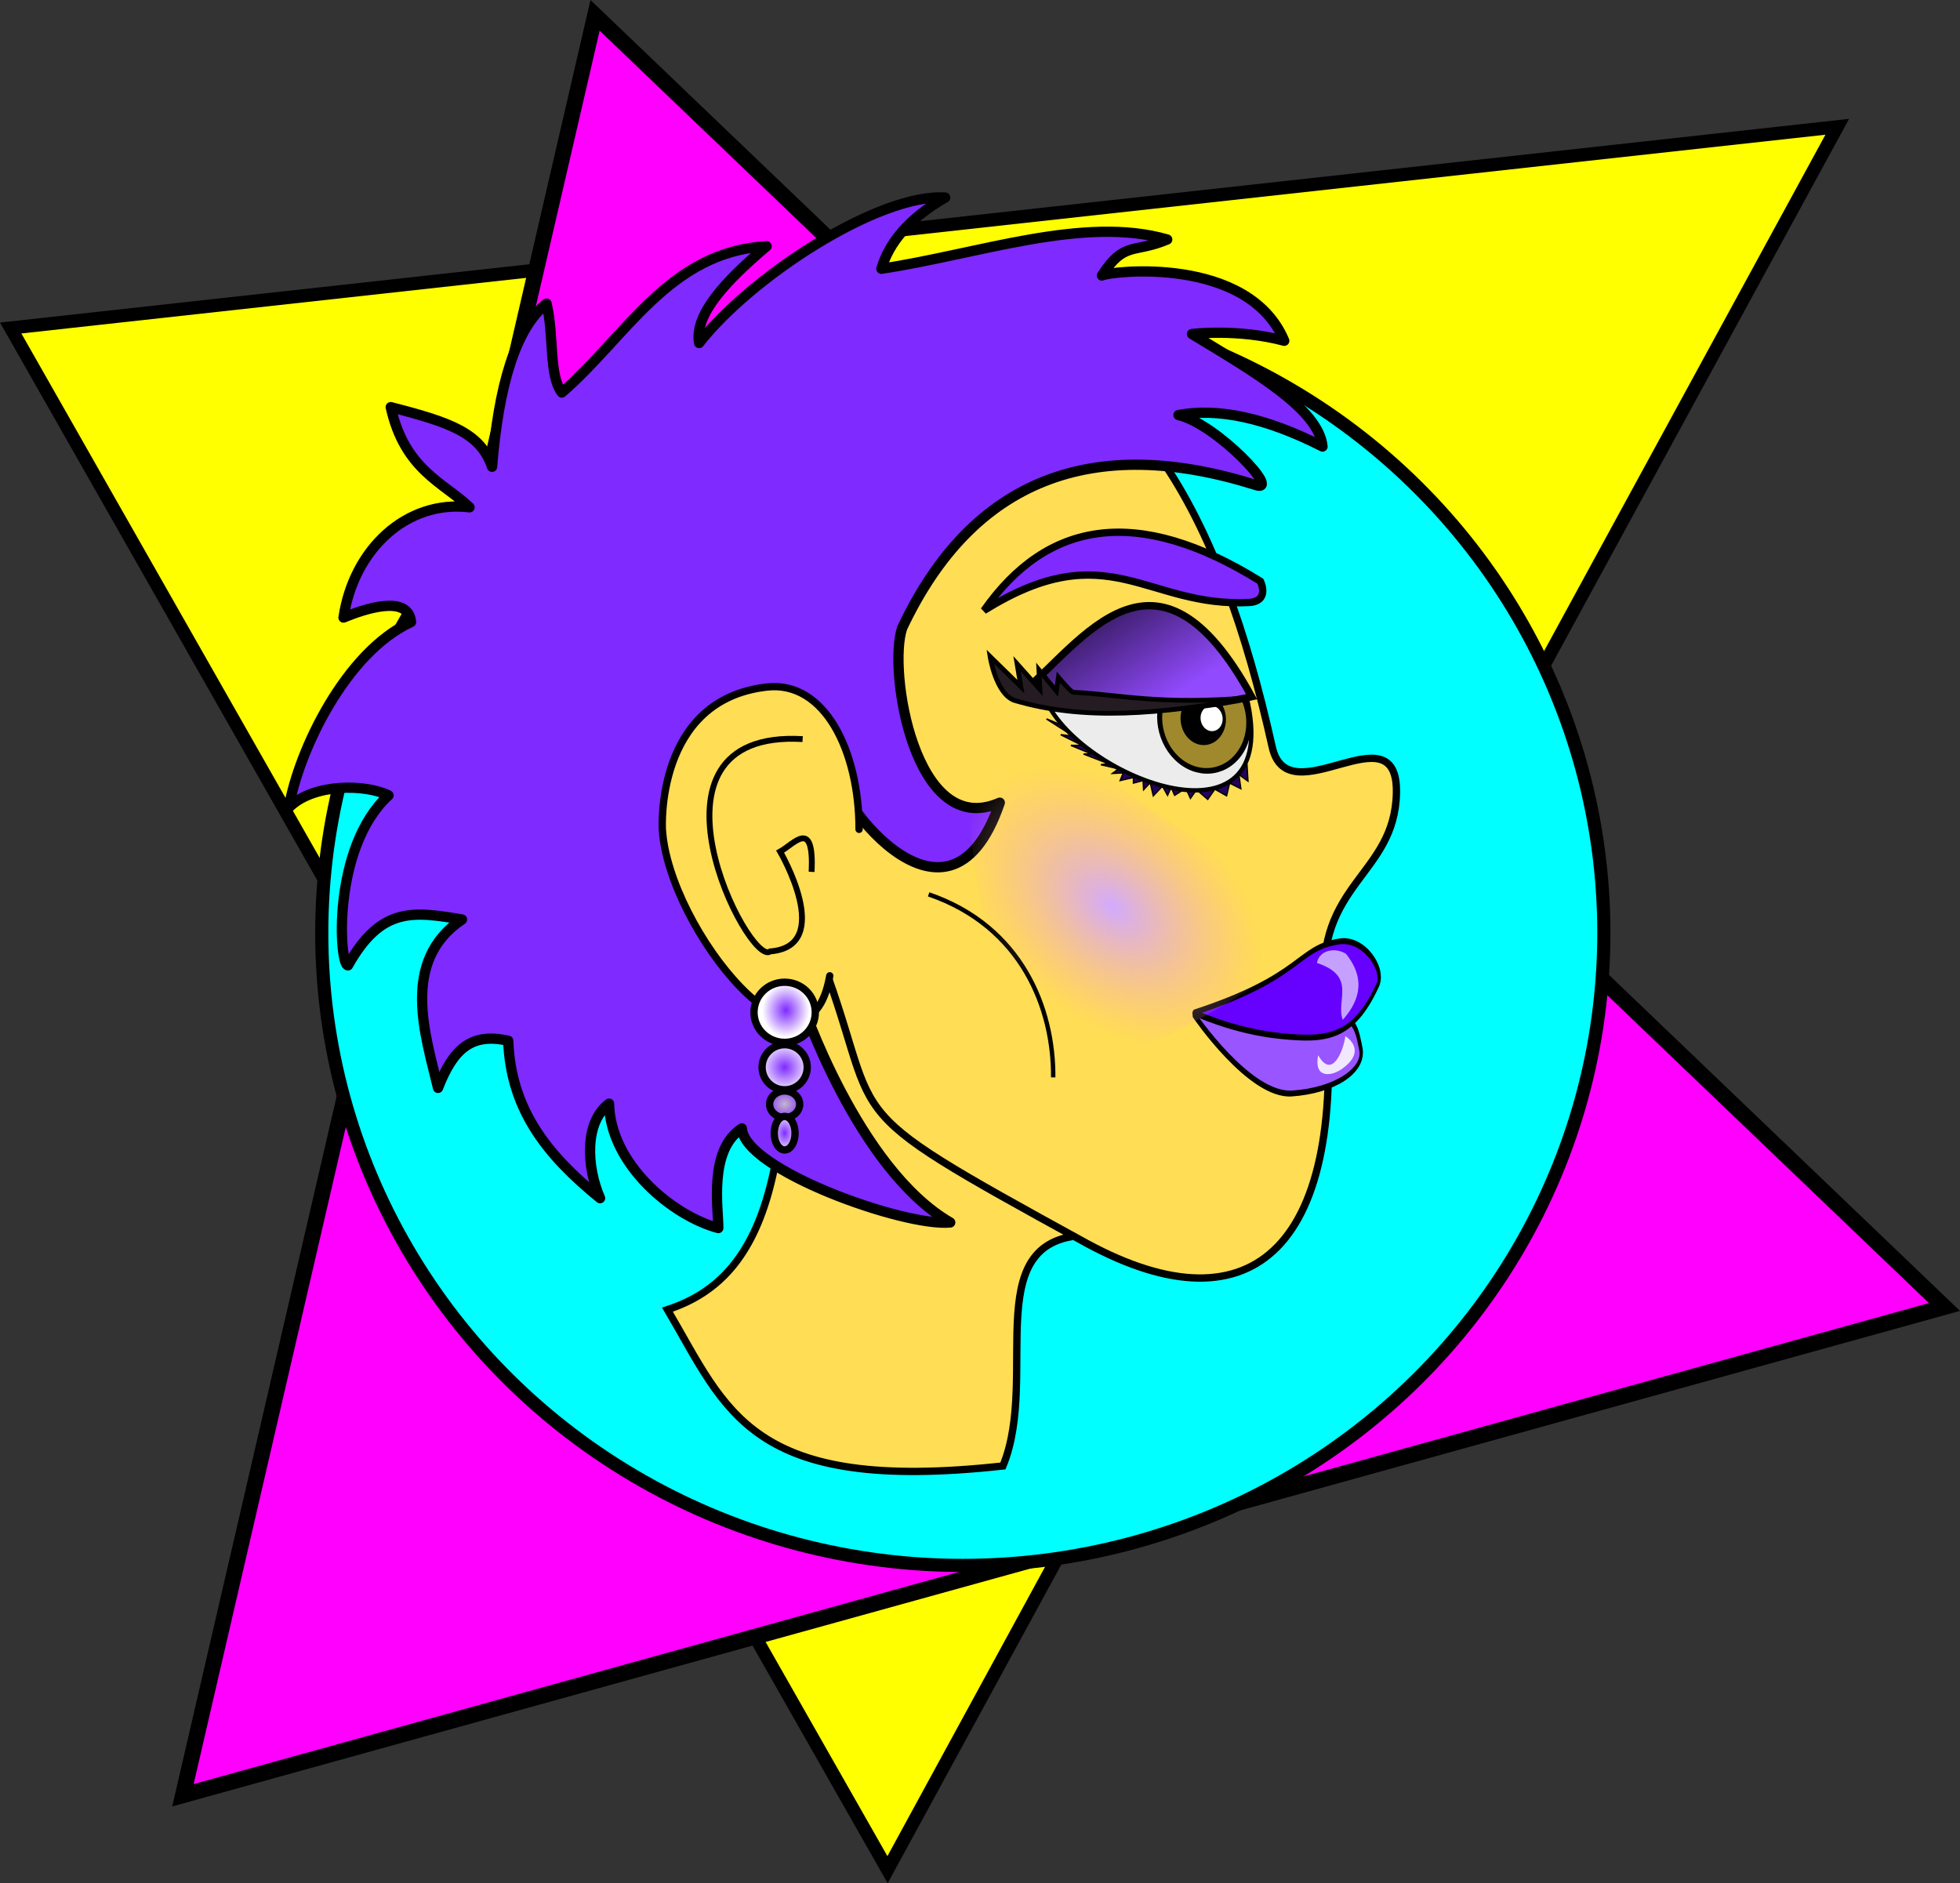
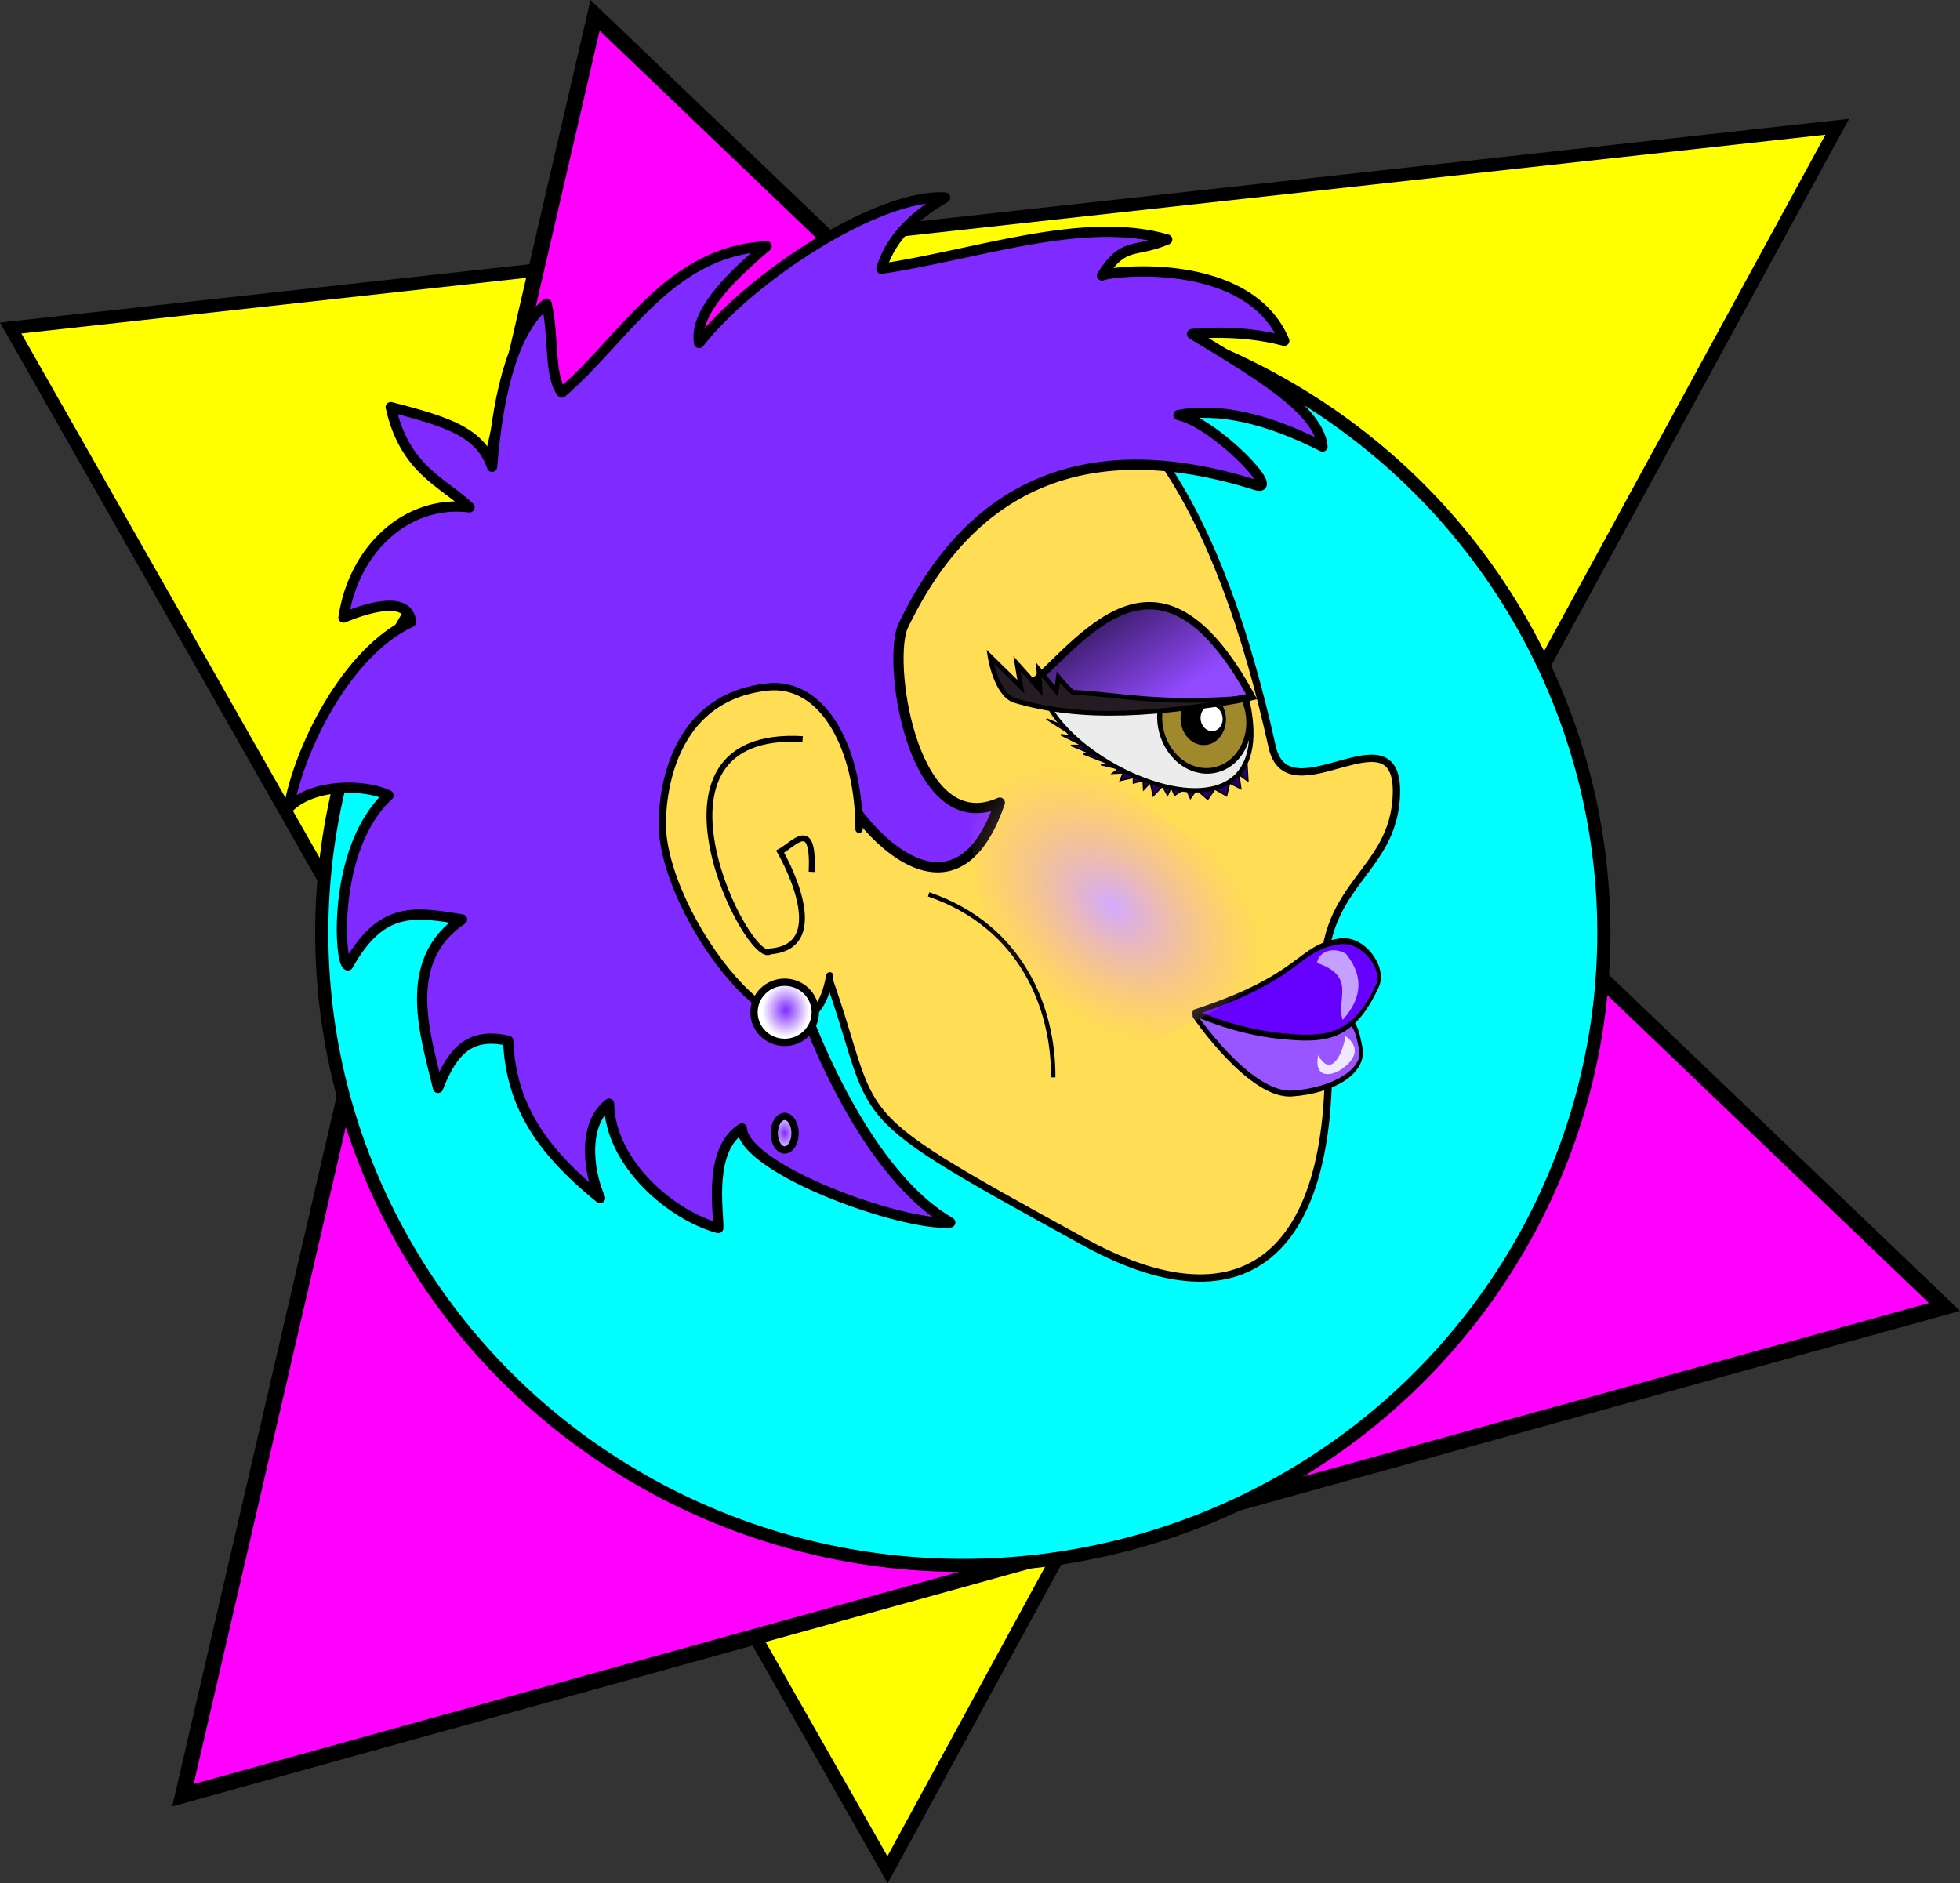
<svg xmlns="http://www.w3.org/2000/svg" xmlns:ns1="http://www.inkscape.org/namespaces/inkscape" xmlns:ns2="http://sodipodi.sourceforge.net/DTD/sodipodi-0.dtd" xmlns:xlink="http://www.w3.org/1999/xlink" width="377.595mm" height="362.838mm" viewBox="0 0 1337.935 1285.645" id="svg2" version="1.1" ns1:version="0.91 r13725" ns2:docname="New Wave Girl.svg">
  <rect x="0" y="0" width="1337.935" height="1285.645" fill="#333333" stroke="none" />
  <defs id="defs4">
    <linearGradient ns1:collect="always" id="linearGradient8357">
      <stop style="stop-color:#2d1650;stop-opacity:1" offset="0" id="stop8359" />
      <stop style="stop-color:#924aff;stop-opacity:1" offset="1" id="stop8361" />
    </linearGradient>
    <linearGradient ns1:collect="always" id="linearGradient8343">
      <stop style="stop-color:#d2aaff;stop-opacity:1" offset="0" id="stop8345" />
      <stop style="stop-color:#ffaaaa;stop-opacity:0;" offset="1" id="stop8347" />
    </linearGradient>
    <linearGradient id="linearGradient8287" ns1:collect="always">
      <stop id="stop8289" offset="0" style="stop-color:#7f2aff;stop-opacity:1" />
      <stop id="stop8291" offset="1" style="stop-color:#ffffff;stop-opacity:1" />
    </linearGradient>
    <linearGradient ns1:collect="always" id="linearGradient8273">
      <stop style="stop-color:#c4b7c8;stop-opacity:1;" offset="0" id="stop8275" />
      <stop style="stop-color:#c4b7c8;stop-opacity:0;" offset="1" id="stop8277" />
    </linearGradient>
    <radialGradient ns1:collect="always" xlink:href="#linearGradient8287" id="radialGradient8279" cx="268.876" cy="722.25" fx="268.876" fy="722.25" r="9.608" gradientTransform="matrix(1,0,0,1.452,0,-326.526)" gradientUnits="userSpaceOnUse" />
    <radialGradient ns1:collect="always" xlink:href="#linearGradient8273" id="radialGradient8281" cx="268.876" cy="702.506" fx="268.876" fy="702.506" r="12.767" gradientTransform="matrix(1,0,0,0.907,0,65.185)" gradientUnits="userSpaceOnUse" />
    <radialGradient ns1:collect="always" xlink:href="#linearGradient8287" id="radialGradient8283" cx="268.876" cy="677.234" fx="268.876" fy="677.234" r="17.9" gradientUnits="userSpaceOnUse" />
    <radialGradient ns1:collect="always" xlink:href="#linearGradient8287" id="radialGradient8285" cx="269.322" cy="636.434" fx="269.322" fy="636.434" r="23.428" gradientTransform="matrix(0.686,0.026,-0.03,0.786,104.063,131.041)" gradientUnits="userSpaceOnUse" />
    <radialGradient ns1:collect="always" xlink:href="#linearGradient8343" id="radialGradient8349" cx="513.575" cy="557.477" fx="513.575" fy="557.477" r="73.467" gradientTransform="matrix(1.324,0.85,-0.429,0.985,51.92,-418.185)" gradientUnits="userSpaceOnUse" />
    <linearGradient ns1:collect="always" xlink:href="#linearGradient8357" id="linearGradient8363" x1="466.47" y1="353.937" x2="512.635" y2="425.533" gradientUnits="userSpaceOnUse" />
  </defs>
  <ns2:namedview id="base" pagecolor="#ffffff" bordercolor="#666666" borderopacity="1.0" ns1:pageopacity="0.0" ns1:pageshadow="2" ns1:zoom="0.5063552" ns1:cx="616.4668" ns1:cy="648.7542" ns1:document-units="px" ns1:current-layer="layer1" showgrid="false" fit-margin-top="0" fit-margin-left="0" fit-margin-right="0" fit-margin-bottom="0" objecttolerance="1" ns1:window-width="1600" ns1:window-height="837" ns1:window-x="-8" ns1:window-y="-8" ns1:window-maximized="1" />
  <g ns1:label="Layer 1" ns1:groupmode="layer" id="layer1" transform="translate(266.748,51.358)">
    <g id="g8386">
      <path ns2:nodetypes="cccc" ns1:connector-curvature="0" id="path8367-9" d="M 987.406,35.188 -259.454,172.568 339.104,1225.037 Z" style="fill:#ffff00;fill-rule:evenodd;stroke:#000000;stroke-width:9;stroke-linecap:butt;stroke-linejoin:miter;stroke-miterlimit:4;stroke-dasharray:none;stroke-opacity:1" />
      <path ns2:nodetypes="cccc" ns1:connector-curvature="0" id="path8367" d="M 139.456,-40.886 1060.583,840.897 -141.879,1174.227 Z" style="fill:#ff00ff;fill-rule:evenodd;stroke:#000000;stroke-width:10.809;stroke-linecap:butt;stroke-linejoin:miter;stroke-miterlimit:4;stroke-dasharray:none;stroke-opacity:1" />
      <ellipse ry="431.824" rx="437.592" cy="585.505" cx="390.482" id="path8384" style="color:#000000;clip-rule:nonzero;display:inline;overflow:visible;visibility:visible;opacity:1;isolation:auto;mix-blend-mode:normal;color-interpolation:sRGB;color-interpolation-filters:linearRGB;solid-color:#000000;solid-opacity:1;fill:#00ffff;fill-opacity:1;fill-rule:nonzero;stroke:#000000;stroke-width:8.976;stroke-linecap:round;stroke-linejoin:round;stroke-miterlimit:4;stroke-dasharray:none;stroke-dashoffset:0;stroke-opacity:1;color-rendering:auto;image-rendering:auto;shape-rendering:auto;text-rendering:auto;enable-background:accumulate" />
      <g id="g8302">
-         <path style="fill:#ffdd55;fill-opacity:1;fill-rule:evenodd;stroke:#000000;stroke-width:5;stroke-linecap:butt;stroke-linejoin:miter;stroke-miterlimit:4;stroke-dasharray:none;stroke-opacity:1" d="m 417.872,949.43 c 25.998,-62.948 -20.401,-161.419 64.714,-157.516 12.373,0.567 -215.271,-243.457 -215.271,-243.457 11.393,193.943 -8.35,271.439 -78.449,294.246 40.696,69.144 56.003,125.788 229.006,106.727 z" id="path8148" ns1:connector-curvature="0" ns2:nodetypes="csccc" />
        <path style="color:#000000;clip-rule:nonzero;display:inline;overflow:visible;visibility:visible;opacity:1;isolation:auto;mix-blend-mode:normal;color-interpolation:sRGB;color-interpolation-filters:linearRGB;solid-color:#000000;solid-opacity:1;fill:#ffdd55;fill-opacity:1;fill-rule:nonzero;stroke:#000000;stroke-width:5;stroke-linecap:round;stroke-linejoin:round;stroke-miterlimit:4;stroke-dasharray:none;stroke-dashoffset:0;stroke-opacity:1;color-rendering:auto;image-rendering:auto;shape-rendering:auto;text-rendering:auto;enable-background:accumulate" d="M 385.386,180.324 C 225.904,180.324 48.046,297.63 48.045,417.664 c 0.107,85.552 81.174,257.383 242.032,175.248 50.591,129.209 1.352,103.711 185.186,204.63 114.31,61.886 178.408,1.136 162.432,-171.636 -6.87,-74.295 47.729,-79.676 48.79,-135.994 1.106,-58.72 -74.099,16.846 -84.821,-31.393 C 566.706,301.24 505.28,182.69 385.386,180.324 Z" id="path8112" ns1:connector-curvature="0" ns2:nodetypes="ccccsssc" />
        <path style="fill:#7f2aff;fill-rule:evenodd;stroke:#000000;stroke-width:7;stroke-linecap:round;stroke-linejoin:round;stroke-miterlimit:4;stroke-dasharray:none;stroke-opacity:1" d="m 305.379,474.056 c -9.056,9.811 73.973,129.359 110.354,22.546 -58.183,25.749 -76.672,-91.102 -66.549,-119.469 48.005,-101.55 130.057,-132.205 240.754,-97.528 19.378,6.874 -26.169,-41.61 -52.234,-47.625 26.695,-4.988 59.181,1.603 98.323,21.508 -2.432,-25.605 -46.925,-51.21 -89.105,-76.815 0,0 31.217,-3.874 62.988,4.609 -24.571,-58.487 -118.775,-47.574 -124.44,-44.553 15.123,-23.658 21.743,-14.968 44.553,-24.581 -56.763,-16.51 -128.878,9.968 -195.109,19.972 5.18,-17.695 18.479,-34.099 43.535,-48.631 -46.016,-2.708 -133.191,54.653 -167.975,99.329 -3.339,-19.527 18.091,-42.356 46.089,-66.061 -66.437,3.532 -96.103,62.221 -139.803,99.859 -8.979,-11.788 -5.148,-38.599 -10.408,-60.748 -21.312,17.109 -32.741,56.456 -37.217,111.446 -7.917,-23.099 -28.563,-30.345 -69.161,-40.729 9.526,42.991 36.219,51.514 53.798,68.383 -42.939,-5.213 -79.124,28.628 -86.033,75.278 13.131,-5.405 44.351,-16.442 46.089,3.073 -44.418,20.433 -76.645,87.333 -83.43,126.671 16.589,-16.759 52.445,-16.133 68.067,-8.376 C -40.68,527.588 -35.104,608.343 -29.19,607.685 -6.559,567.37 15.403,570.807 48.628,576.363 6.26,604.825 23.827,655.79 32.262,691.333 42.662,664.357 55.353,653.556 80.168,659.134 c 1.752,46.759 26.07,77.678 62.707,107.478 -9.372,-21.508 -10.706,-52.045 6.145,-64.524 0.689,41.155 43.133,76.559 74.556,84.931 0.174,-12.539 -6.935,-53.416 16.085,-68.032 1.749,28.457 111.063,67.248 142.237,64.209 C 318.48,746.431 280.309,632.306 280.309,632.306 L 258.098,480.86 Z" id="path8257" ns1:connector-curvature="0" ns2:nodetypes="ccccccccccccccccccccccccccccccccccc" />
        <g id="g8142" transform="matrix(0.993,0,0,1.555,842.073,-418.741)" style="stroke-width:2.415;stroke-miterlimit:4;stroke-dasharray:none">
          <g id="g8239" transform="matrix(0.848,0.089,-0.254,0.989,141.326,25.901)" style="stroke-width:2.602;stroke-miterlimit:4;stroke-dasharray:none">
            <path style="color:#000000;clip-rule:nonzero;display:inline;overflow:visible;visibility:visible;opacity:1;isolation:auto;mix-blend-mode:normal;color-interpolation:sRGB;color-interpolation-filters:linearRGB;solid-color:#000000;solid-opacity:1;fill:#9955ff;fill-opacity:1;fill-rule:nonzero;stroke:#000000;stroke-width:2.602;stroke-linecap:round;stroke-linejoin:round;stroke-miterlimit:4;stroke-dasharray:none;stroke-dashoffset:0;stroke-opacity:1;color-rendering:auto;image-rendering:auto;shape-rendering:auto;text-rendering:auto;enable-background:accumulate" d="m -172.498,693.774 c -6.38,-9.1 -9.246,-16.082 -42.409,-11.805 -33.163,4.278 -93.379,9.106 -93.379,9.106 0,0 54.131,31.199 87.294,26.921 33.163,-4.278 54.875,-15.123 48.495,-24.223 z" id="path8124-3" ns1:connector-curvature="0" ns2:nodetypes="sscss" ns1:transform-center-x="-52.666004" ns1:transform-center-y="6.6646683" />
            <path style="color:#000000;clip-rule:nonzero;display:inline;overflow:visible;visibility:visible;opacity:1;isolation:auto;mix-blend-mode:normal;color-interpolation:sRGB;color-interpolation-filters:linearRGB;solid-color:#000000;solid-opacity:1;fill:#6600ff;fill-opacity:1;fill-rule:nonzero;stroke:#000000;stroke-width:2.602;stroke-linecap:round;stroke-linejoin:round;stroke-miterlimit:4;stroke-dasharray:none;stroke-dashoffset:0;stroke-opacity:1;color-rendering:auto;image-rendering:auto;shape-rendering:auto;text-rendering:auto;enable-background:accumulate" d="m -167.409,665.091 c -12.463,24.98 -34.014,27.629 -69.887,28.859 -39.031,1.338 -72.508,-4.181 -71.745,-3.96 82.168,-23.333 72.436,-35.143 105.675,-41.088 18.83,-3.368 39.743,8.599 35.957,16.188 z" id="path8124" ns1:connector-curvature="0" ns2:nodetypes="sscss" />
          </g>
        </g>
        <path ns2:nodetypes="ccccccccccccccccccccccccccccccccccc" ns1:connector-curvature="0" id="path8351" d="m 584.398,470.004 0.694,11.803 -6.249,-4.513 1.389,9.72 -7.637,-3.819 -2.083,8.679 -7.984,-4.513 -4.86,6.943 -7.637,-6.596 -4.166,5.902 -3.124,-6.943 -7.637,4.86 -2.43,-5.554 -2.43,5.554 -3.471,-6.249 -6.249,6.596 -2.083,-9.026 -4.513,4.86 -0.347,-6.249 -6.596,1.736 0,-3.819 -9.026,2.083 2.083,-5.207 -7.29,0.347 4.166,-3.124 -12.15,-2.777 5.207,-0.694 -17.01,-6.596 5.554,0 -14.233,-5.902 7.637,0 -14.58,-7.29 8.679,1.041 -18.399,-11.803 11.109,4.513" style="fill:#270062;fill-opacity:1;fill-rule:evenodd;stroke:#000000;stroke-width:1px;stroke-linecap:butt;stroke-linejoin:miter;stroke-opacity:1" />
        <g id="g8247" transform="translate(19.972,0)">
-           <path ns1:transform-center-y="21.820376" ns1:transform-center-x="59.013418" ns2:nodetypes="ccc" ns1:connector-curvature="0" id="path8146-3" d="m 425.051,421.085 c 28.708,-13.621 75.417,-9.199 138.925,2.442 28.16,113.863 -121.773,53.991 -138.925,-2.442 z" style="fill:#ececec;fill-opacity:1;fill-rule:evenodd;stroke:#000000;stroke-width:2.923;stroke-linecap:butt;stroke-linejoin:miter;stroke-miterlimit:4;stroke-dasharray:none;stroke-opacity:1" />
+           <path ns1:transform-center-y="21.820376" ns1:transform-center-x="59.013418" ns2:nodetypes="ccc" ns1:connector-curvature="0" id="path8146-3" d="m 425.051,421.085 c 28.708,-13.621 75.417,-9.199 138.925,2.442 28.16,113.863 -121.773,53.991 -138.925,-2.442 " style="fill:#ececec;fill-opacity:1;fill-rule:evenodd;stroke:#000000;stroke-width:2.923;stroke-linecap:butt;stroke-linejoin:miter;stroke-miterlimit:4;stroke-dasharray:none;stroke-opacity:1" />
          <g transform="matrix(-0.982,-0.797,0.596,-0.997,790.628,1300.755)" id="g8230">
            <ellipse style="color:#000000;clip-rule:nonzero;display:inline;overflow:visible;visibility:visible;opacity:1;isolation:auto;mix-blend-mode:normal;color-interpolation:sRGB;color-interpolation-filters:linearRGB;solid-color:#000000;solid-opacity:1;fill:#a0892c;fill-opacity:1;fill-rule:nonzero;stroke:#000000;stroke-width:3;stroke-linecap:round;stroke-linejoin:round;stroke-miterlimit:4;stroke-dasharray:none;stroke-dashoffset:0;stroke-opacity:1;color-rendering:auto;image-rendering:auto;shape-rendering:auto;text-rendering:auto;enable-background:accumulate" id="path8196" cx="527.788" cy="441.248" rx="25.931" ry="27.986" />
            <ellipse style="color:#000000;clip-rule:nonzero;display:inline;overflow:visible;visibility:visible;opacity:1;isolation:auto;mix-blend-mode:normal;color-interpolation:sRGB;color-interpolation-filters:linearRGB;solid-color:#000000;solid-opacity:1;fill:#000000;fill-opacity:1;fill-rule:nonzero;stroke:#000000;stroke-width:1.457;stroke-linecap:round;stroke-linejoin:round;stroke-miterlimit:4;stroke-dasharray:none;stroke-dashoffset:0;stroke-opacity:1;color-rendering:auto;image-rendering:auto;shape-rendering:auto;text-rendering:auto;enable-background:accumulate" id="path8196-7" cx="528.579" cy="441.406" rx="12.314" ry="13.895" />
            <ellipse style="color:#000000;clip-rule:nonzero;display:inline;overflow:visible;visibility:visible;opacity:1;isolation:auto;mix-blend-mode:normal;color-interpolation:sRGB;color-interpolation-filters:linearRGB;solid-color:#000000;solid-opacity:1;fill:#ffffff;fill-opacity:1;fill-rule:nonzero;stroke:#000000;stroke-width:0.791;stroke-linecap:round;stroke-linejoin:round;stroke-miterlimit:4;stroke-dasharray:none;stroke-dashoffset:0;stroke-opacity:1;color-rendering:auto;image-rendering:auto;shape-rendering:auto;text-rendering:auto;enable-background:accumulate" id="path8196-7-5" cx="524.784" cy="444.726" rx="6.796" ry="7.429" />
          </g>
          <g id="g8235">
            <path style="fill:url(#linearGradient8363);fill-opacity:1;fill-rule:evenodd;stroke:#000000;stroke-width:5;stroke-linecap:butt;stroke-linejoin:miter;stroke-miterlimit:4;stroke-dasharray:none;stroke-opacity:1" d="m 411.346,421.135 c 40.183,14.366 101.665,15.051 156.307,3.143 -64.895,-118.966 -116.202,-36.522 -156.307,-3.143 z" id="path8146" ns1:connector-curvature="0" ns2:nodetypes="ccc" />
            <path style="fill:#241c22;fill-opacity:1;fill-rule:evenodd;stroke:#000000;stroke-width:3.237;stroke-linecap:butt;stroke-linejoin:miter;stroke-miterlimit:4;stroke-dasharray:none;stroke-opacity:1" d="m 446.026,421.252 c -1.827,-0.096 -10.262,-10.28 -10.262,-10.28 l -1.365,9.476 -11.958,-14.583 0.691,13.414 -15.583,-17.457 2.588,15.587 -21.017,-20.593 c 0,0 3.867,25.044 16.33,29.885 47.442,14.17 98.9,9.8 163.414,-1.946 -65.094,5.514 -90.335,-1.968 -122.835,-3.502 z" id="path8146-9" ns1:connector-curvature="0" ns2:nodetypes="ccccccccccc" />
          </g>
        </g>
        <path style="fill:none;fill-rule:evenodd;stroke:#000000;stroke-width:3;stroke-linecap:butt;stroke-linejoin:miter;stroke-miterlimit:4;stroke-dasharray:none;stroke-opacity:1" d="m 367.175,559.211 c 63.795,21.867 85.356,78.2 85.015,124.927" id="path8243" ns1:connector-curvature="0" ns2:nodetypes="cc" />
        <g id="g8293">
          <g id="g8261">
            <path style="color:#000000;clip-rule:nonzero;display:inline;overflow:visible;visibility:visible;opacity:1;isolation:auto;mix-blend-mode:normal;color-interpolation:sRGB;color-interpolation-filters:linearRGB;solid-color:#000000;solid-opacity:1;fill:#ffdd55;fill-opacity:1;fill-rule:nonzero;stroke:#000000;stroke-width:5;stroke-linecap:round;stroke-linejoin:round;stroke-miterlimit:4;stroke-dasharray:none;stroke-dashoffset:0;stroke-opacity:1;color-rendering:auto;image-rendering:auto;shape-rendering:auto;text-rendering:auto;enable-background:accumulate" d="m 299.672,614.807 c -14.896,85.012 -110.13,-31.591 -114.286,-100 0,0 -5.163,-88.571 71.429,-97.143 39.204,-4.387 62.857,43.492 62.857,97.143" id="path8117" ns1:connector-curvature="0" ns2:nodetypes="cssc" />
            <path style="fill:none;fill-rule:evenodd;stroke:#000000;stroke-width:4;stroke-linecap:butt;stroke-linejoin:miter;stroke-miterlimit:4;stroke-dasharray:none;stroke-opacity:1" d="m 281.142,453.207 c -119.699,-6.913 -36.385,156.539 -22.125,144.942 44.493,-3.554 6.762,-68.128 6.762,-68.128 9.933,-5.524 23.166,-23.149 21.508,13.827" id="path8245" ns1:connector-curvature="0" ns2:nodetypes="cccc" />
          </g>
          <ellipse ry="20.533" rx="20.928" cy="639.721" cx="268.876" id="path8265" style="color:#000000;clip-rule:nonzero;display:inline;overflow:visible;visibility:visible;opacity:1;isolation:auto;mix-blend-mode:normal;color-interpolation:sRGB;color-interpolation-filters:linearRGB;solid-color:#000000;solid-opacity:1;fill:url(#radialGradient8285);fill-opacity:1;fill-rule:nonzero;stroke:#000000;stroke-width:5;stroke-linecap:round;stroke-linejoin:round;stroke-miterlimit:4;stroke-dasharray:none;stroke-dashoffset:0;stroke-opacity:1;color-rendering:auto;image-rendering:auto;shape-rendering:auto;text-rendering:auto;enable-background:accumulate" />
-           <circle r="15.4" cy="677.234" cx="268.876" id="path8267" style="color:#000000;clip-rule:nonzero;display:inline;overflow:visible;visibility:visible;opacity:1;isolation:auto;mix-blend-mode:normal;color-interpolation:sRGB;color-interpolation-filters:linearRGB;solid-color:#000000;solid-opacity:1;fill:url(#radialGradient8283);fill-opacity:1;fill-rule:nonzero;stroke:#000000;stroke-width:5;stroke-linecap:round;stroke-linejoin:round;stroke-miterlimit:4;stroke-dasharray:none;stroke-dashoffset:0;stroke-opacity:1;color-rendering:auto;image-rendering:auto;shape-rendering:auto;text-rendering:auto;enable-background:accumulate" />
-           <ellipse ry="9.082" rx="10.267" cy="702.506" cx="268.876" id="path8269" style="color:#000000;clip-rule:nonzero;display:inline;overflow:visible;visibility:visible;opacity:1;isolation:auto;mix-blend-mode:normal;color-interpolation:sRGB;color-interpolation-filters:linearRGB;solid-color:#000000;solid-opacity:1;fill:url(#radialGradient8281);fill-opacity:1;fill-rule:nonzero;stroke:#000000;stroke-width:5;stroke-linecap:round;stroke-linejoin:round;stroke-miterlimit:4;stroke-dasharray:none;stroke-dashoffset:0;stroke-opacity:1;color-rendering:auto;image-rendering:auto;shape-rendering:auto;text-rendering:auto;enable-background:accumulate" />
          <ellipse ry="11.451" rx="7.108" cy="722.25" cx="268.876" id="path8271" style="color:#000000;clip-rule:nonzero;display:inline;overflow:visible;visibility:visible;opacity:1;isolation:auto;mix-blend-mode:normal;color-interpolation:sRGB;color-interpolation-filters:linearRGB;solid-color:#000000;solid-opacity:1;fill:url(#radialGradient8279);fill-opacity:1;fill-rule:nonzero;stroke:#000000;stroke-width:5;stroke-linecap:round;stroke-linejoin:round;stroke-miterlimit:4;stroke-dasharray:none;stroke-dashoffset:0;stroke-opacity:1;color-rendering:auto;image-rendering:auto;shape-rendering:auto;text-rendering:auto;enable-background:accumulate" />
        </g>
      </g>
-       <path ns2:nodetypes="cccc" ns1:connector-curvature="0" id="path8329" d="m 593.599,345.43 c -83.678,-52.061 -145.344,-41.751 -188.699,20.026 85.124,-53.209 110.655,-1.63 181.622,-5.538 13.731,-1.376 7.076,-14.488 7.076,-14.488 z" style="fill:#7f2aff;fill-opacity:1;fill-rule:evenodd;stroke:#000000;stroke-width:5;stroke-linecap:butt;stroke-linejoin:miter;stroke-miterlimit:4;stroke-dasharray:none;stroke-opacity:1" />
      <path ns2:nodetypes="ccsc" ns1:connector-curvature="0" id="path8333" d="M 648.335,569.593 C 536.842,526.557 456.096,463.126 400.374,383.096 c -25.617,-4.584 -2.011,251.683 39.034,282.55 51.914,39.041 218.943,-86.743 208.927,-96.053 z" style="fill:url(#radialGradient8349);fill-opacity:1;fill-rule:evenodd;stroke:none;stroke-width:1px;stroke-linecap:butt;stroke-linejoin:miter;stroke-opacity:1" />
      <path ns2:nodetypes="cccc" ns1:connector-curvature="0" id="path8353" d="m 632.195,606.019 c 1.857,-9.472 13.332,-10.549 19.863,-6.2 15.105,18.806 7.376,34.231 -2.242,45.093 -4.879,-13.688 9.884,-29.701 -17.621,-38.892 z" style="fill:#c6a0ff;fill-opacity:1;fill-rule:evenodd;stroke:none;stroke-width:1px;stroke-linecap:butt;stroke-linejoin:miter;stroke-opacity:1" />
      <path ns2:nodetypes="ccsc" ns1:connector-curvature="0" id="path8355" d="m 633.053,668.977 c 9.512,17.074 17.345,-3.391 18.579,-12.987 0,0 15.938,9.555 -2.553,22.524 -7.076,4.963 -19.189,6.551 -16.026,-9.537 z" style="fill:#f1e7ff;fill-opacity:1;fill-rule:evenodd;stroke:none;stroke-width:1px;stroke-linecap:butt;stroke-linejoin:miter;stroke-opacity:1" />
    </g>
  </g>
</svg>